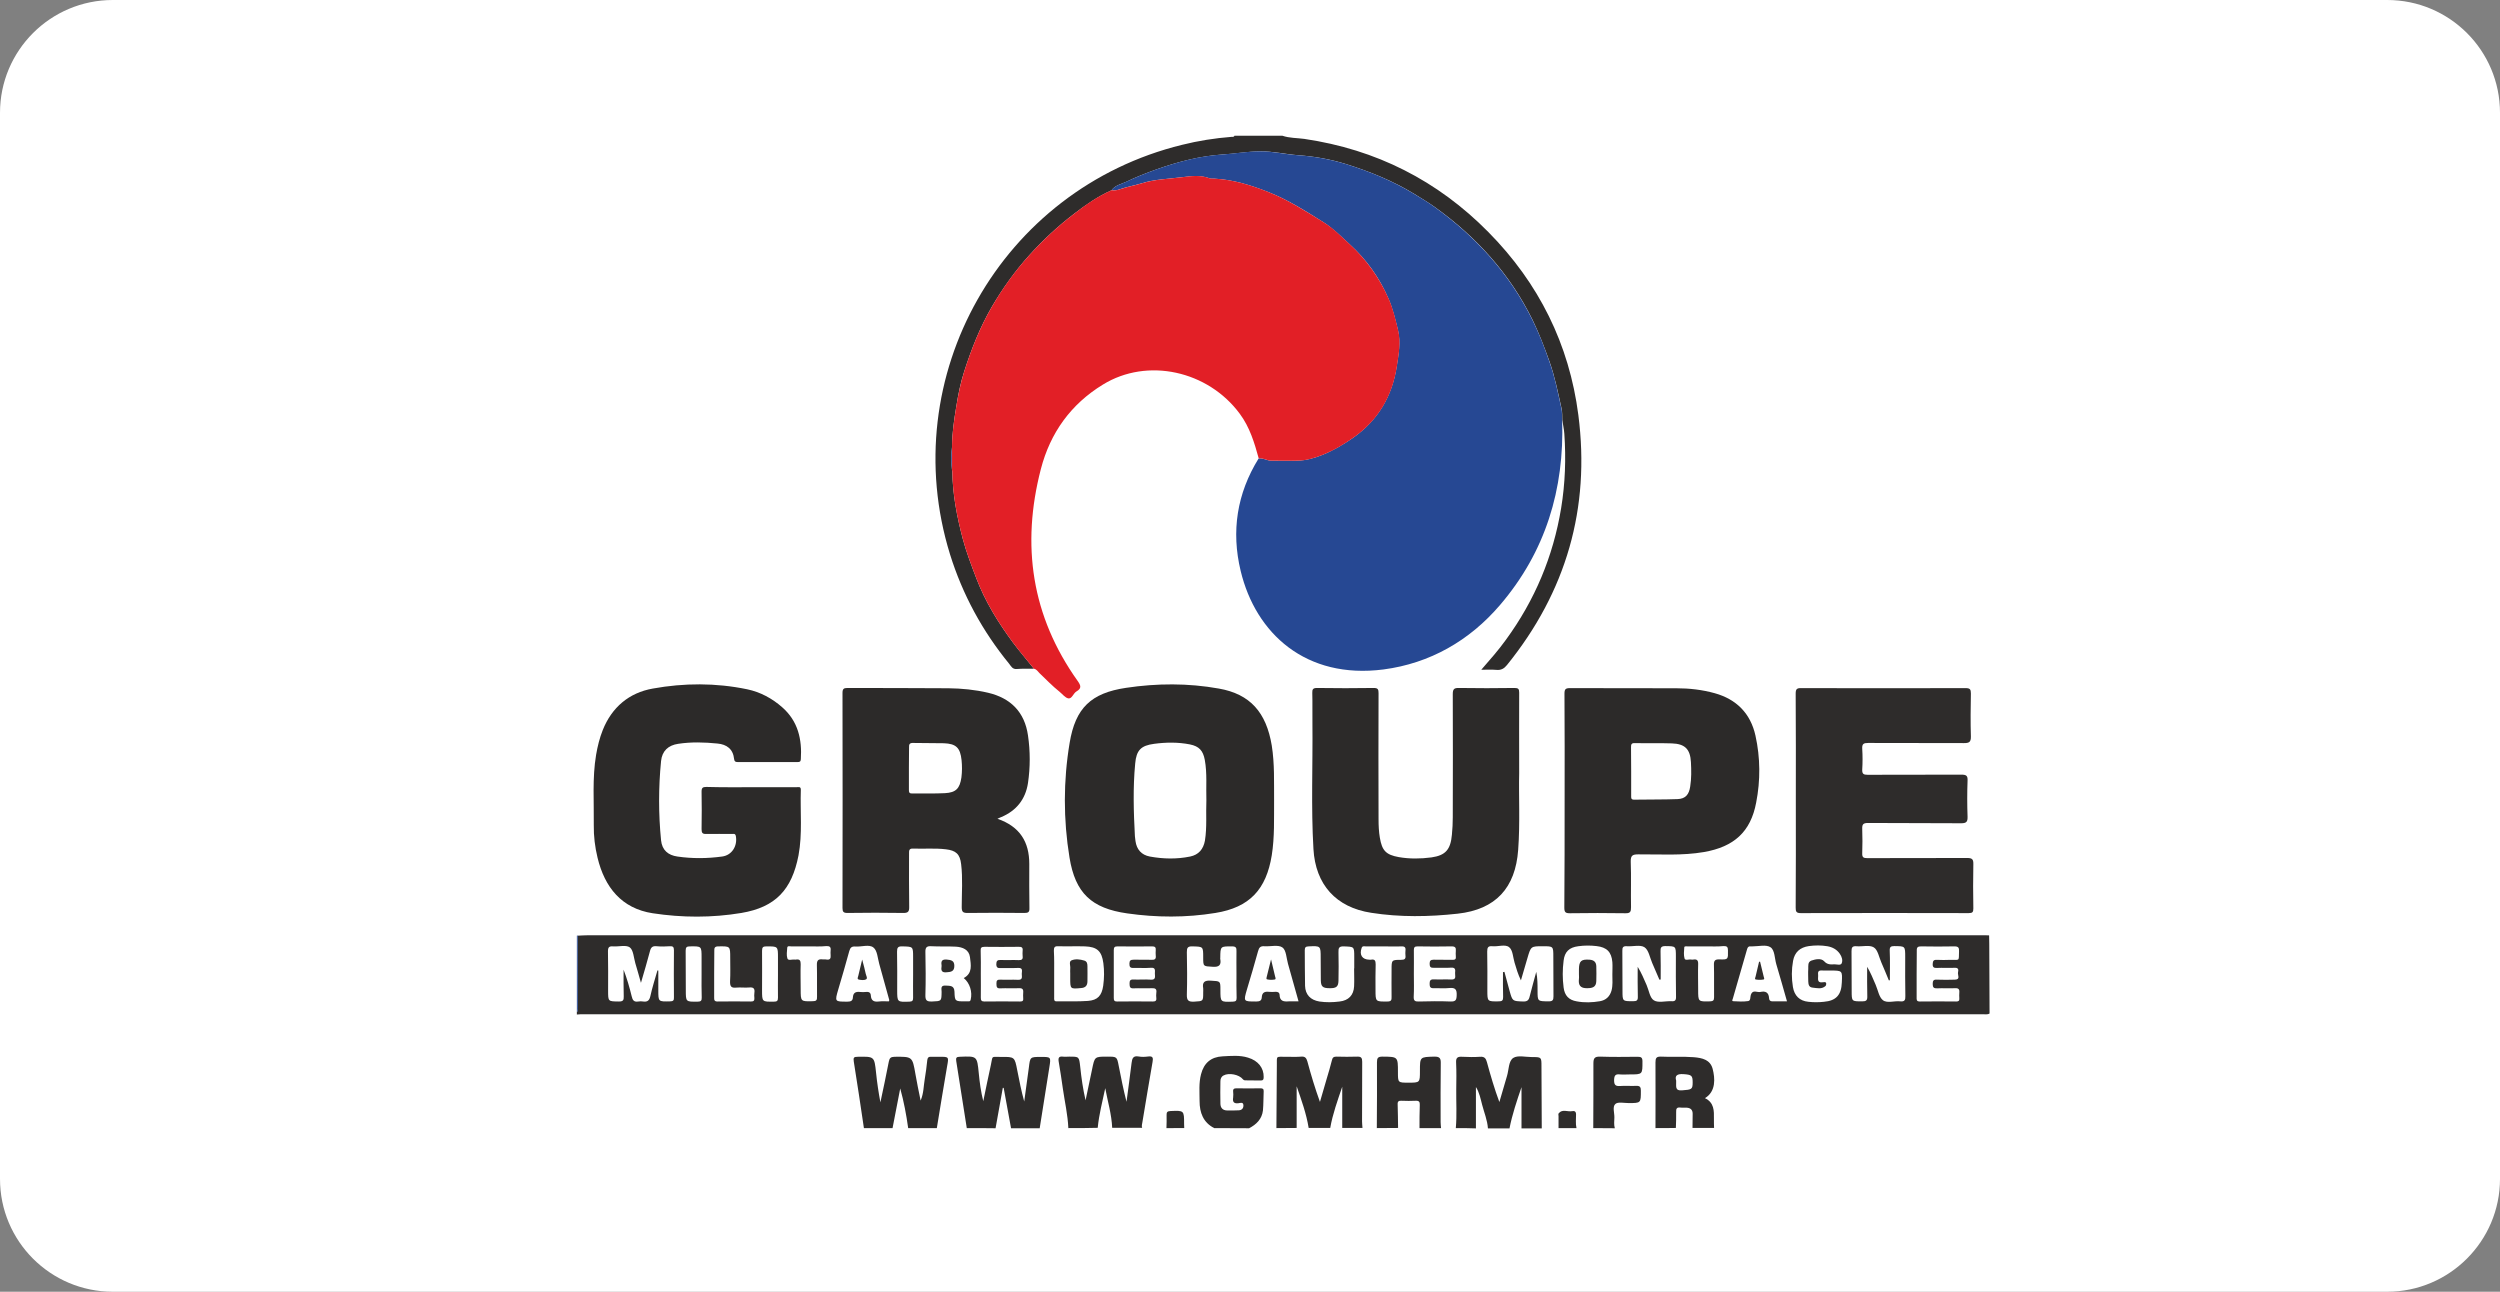
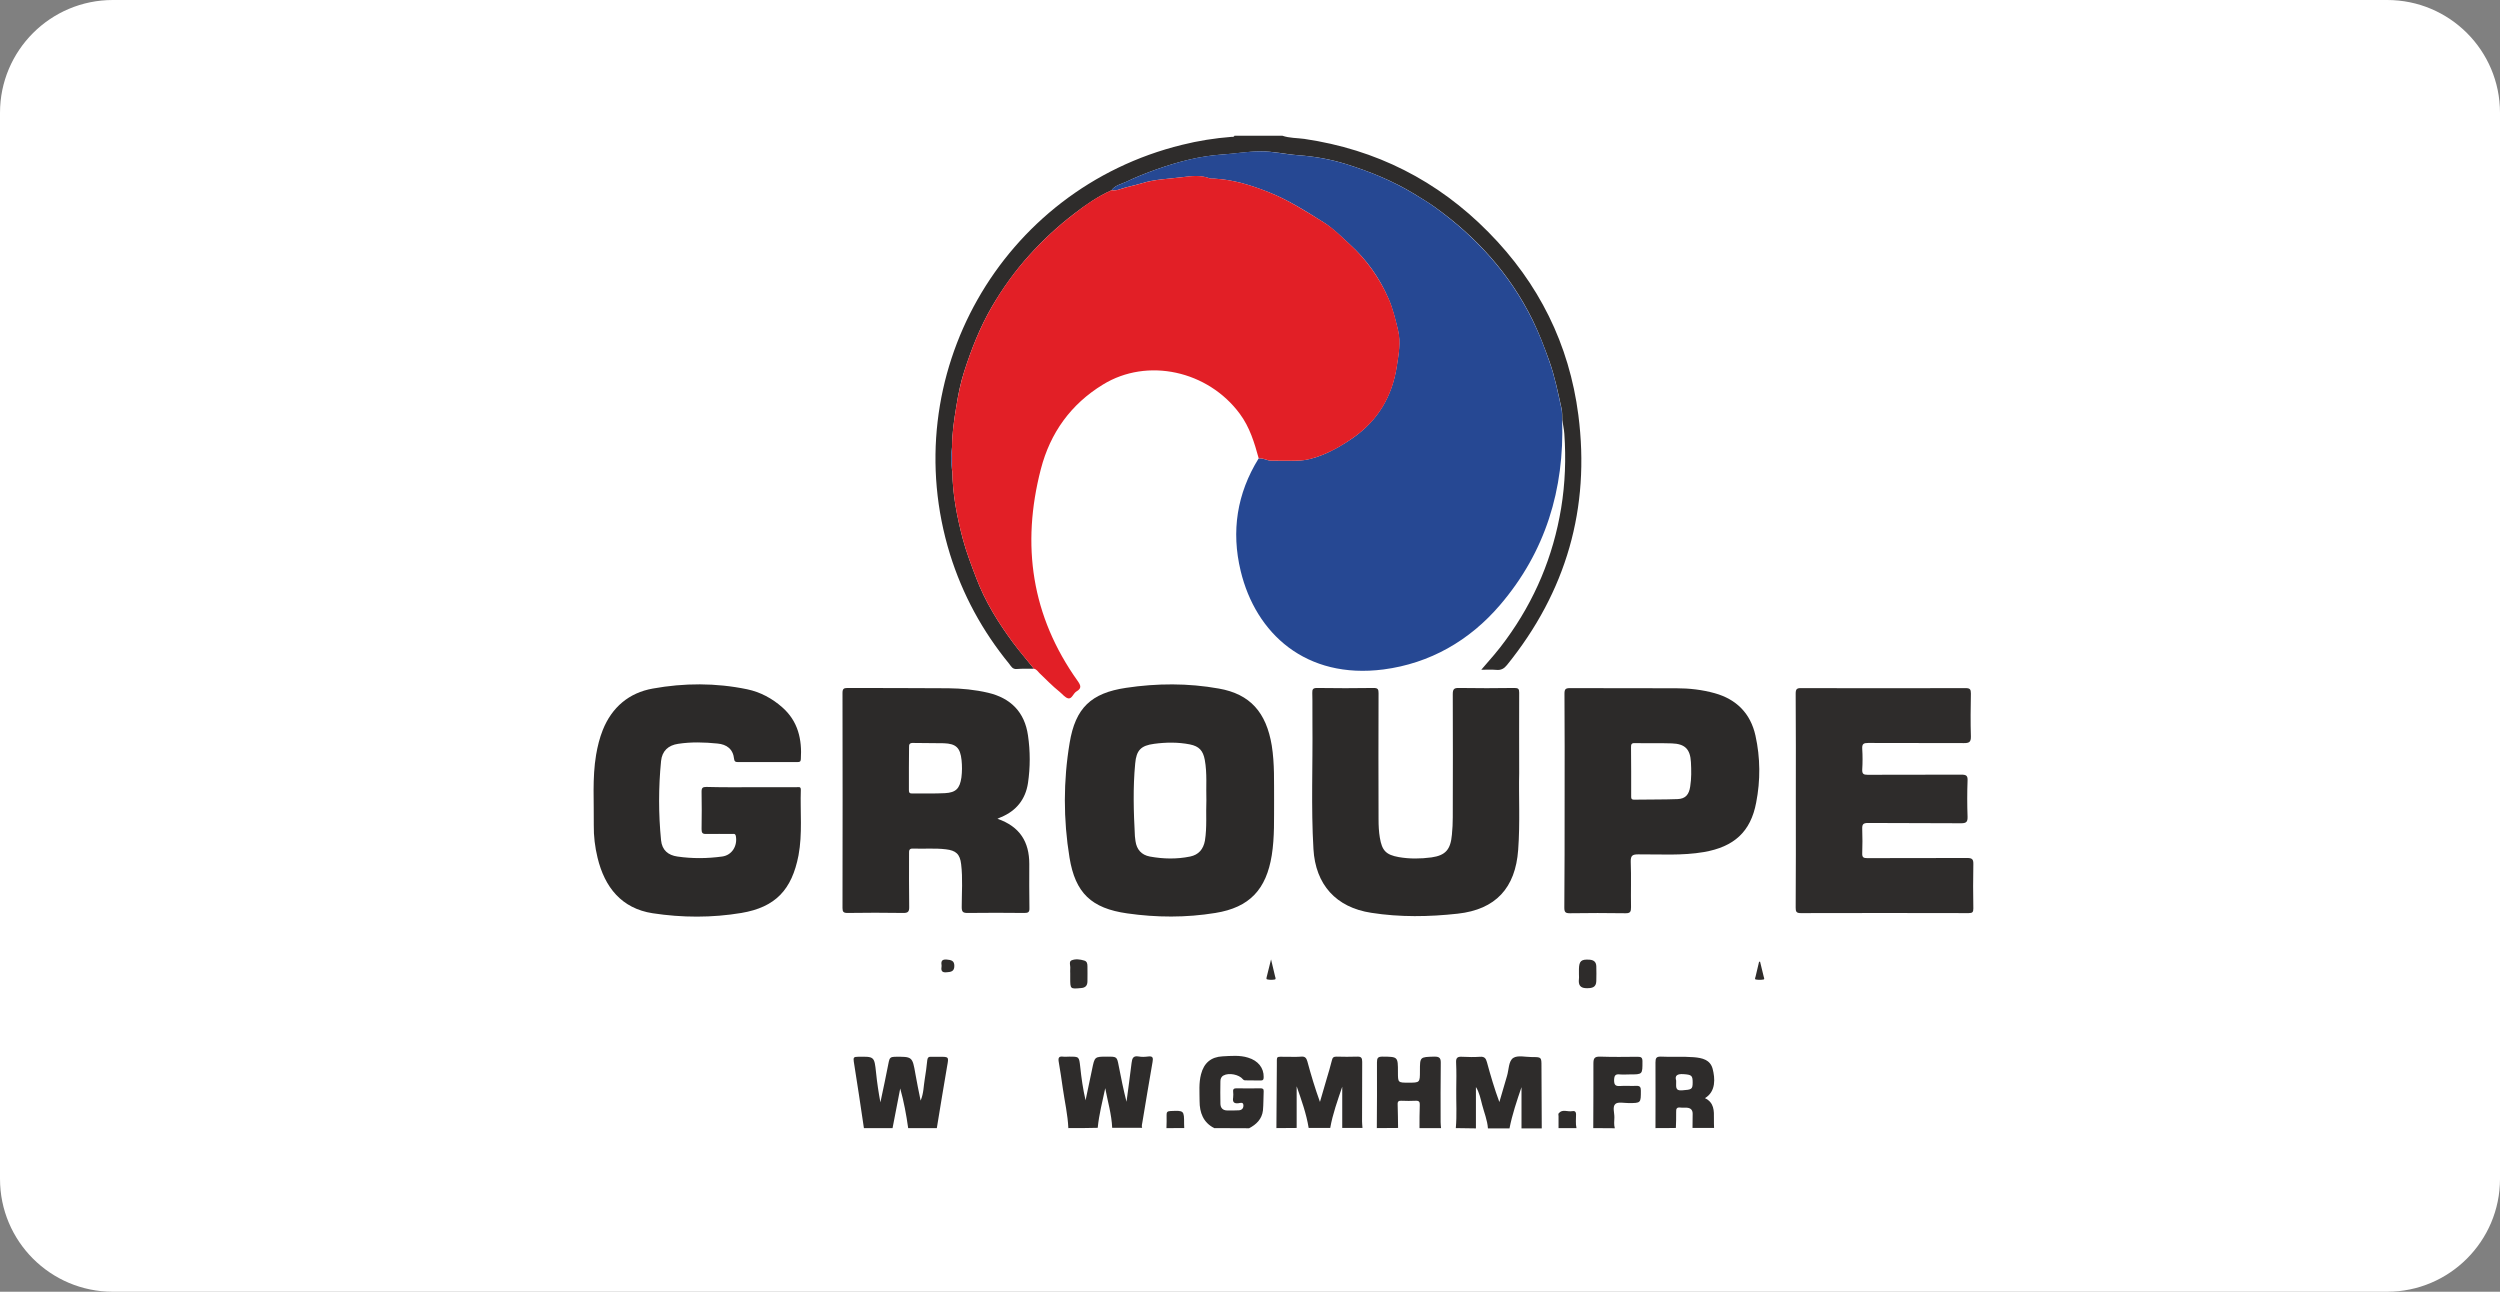
<svg xmlns="http://www.w3.org/2000/svg" version="1.1" id="Calque_1" x="0px" y="0px" viewBox="0 0 172.79 89.28" style="enable-background:new 0 0 172.79 89.28;" xml:space="preserve">
  <rect x="0" y="0" width="172.79" height="89.28" fill="#808080" stroke="none" />
  <style type="text/css">
	.st0{fill:#FFFFFF;}
	.st1{fill:#2E2C2B;}
	.st2{fill:#264893;}
	.st3{fill:#E21F26;}
	.st4{fill:#2C2A29;}
</style>
  <path class="st0" d="M164.99,89.28H7.8c-4.31,0-7.8-3.49-7.8-7.8V7.8C0,3.49,3.49,0,7.8,0h157.19c4.31,0,7.8,3.49,7.8,7.8v73.68  C172.79,85.78,169.29,89.28,164.99,89.28z" />
  <g>
-     <path class="st1" d="M137.51,70.05c-0.15,0.09-0.32,0.05-0.48,0.05c-32.29,0-64.58,0-96.87,0c-0.1,0-0.19,0.01-0.29,0.02   c0-0.06,0-0.11,0-0.17c0.07-0.06,0.07-0.14,0.07-0.23c0-1.68-0.01-3.37-0.01-5.05c0.26-0.01,0.52-0.03,0.78-0.03   c32.15,0,64.29,0,96.44,0c0.11,0,0.22,0.01,0.33,0.01c0,0.19,0.01,0.38,0.01,0.58C137.5,66.84,137.51,68.44,137.51,70.05z    M103.88,67.19c0.03-0.01,0.06-0.01,0.1-0.02c0.12,0.44,0.24,0.89,0.36,1.33c0.2,0.71,0.2,0.69,0.93,0.72   c0.3,0.01,0.4-0.1,0.46-0.37c0.14-0.56,0.3-1.12,0.45-1.68c0.09,0.44,0.09,0.87,0.09,1.29c0,0.76,0,0.74,0.76,0.75   c0.29,0,0.34-0.09,0.34-0.35c-0.01-0.91-0.01-1.82-0.01-2.73c0-0.73,0-0.73-0.73-0.73c-0.82,0-0.82,0-1.06,0.82   c-0.15,0.51-0.3,1.03-0.45,1.54c-0.2-0.42-0.32-0.82-0.44-1.23c-0.11-0.37-0.12-0.86-0.37-1.06c-0.27-0.23-0.77-0.03-1.16-0.07   c-0.3-0.03-0.36,0.09-0.36,0.37c0.02,0.89,0.01,1.79,0.01,2.68c0,0.78,0,0.77,0.79,0.76c0.24,0,0.3-0.07,0.3-0.3   C103.87,68.34,103.88,67.76,103.88,67.19z M44.3,67.93c-0.15-0.52-0.26-0.94-0.39-1.36c-0.11-0.38-0.13-0.9-0.38-1.09   c-0.26-0.19-0.77-0.04-1.16-0.07c-0.27-0.02-0.35,0.06-0.35,0.34c0.02,0.91,0.01,1.82,0.01,2.72c0,0.76,0,0.74,0.75,0.75   c0.28,0,0.34-0.09,0.33-0.35c-0.02-0.62-0.01-1.23-0.01-1.85c0.23,0.6,0.41,1.22,0.56,1.84c0.06,0.27,0.16,0.41,0.46,0.36   c0.11-0.02,0.22-0.02,0.33,0c0.29,0.04,0.43-0.06,0.5-0.37c0.13-0.6,0.32-1.18,0.49-1.78c0.02,0,0.04,0.01,0.06,0.01   c0,0.45,0,0.91,0,1.36c0,0.8,0,0.79,0.81,0.77c0.22,0,0.28-0.07,0.27-0.28c-0.01-1.09-0.01-2.17,0-3.26c0-0.23-0.08-0.28-0.28-0.27   c-0.3,0.02-0.61,0.03-0.91,0c-0.29-0.03-0.4,0.07-0.47,0.35C44.74,66.45,44.53,67.13,44.3,67.93z M114.78,67.7   c-0.03,0-0.06,0.01-0.09,0.01c-0.17-0.39-0.33-0.77-0.5-1.16c-0.16-0.37-0.24-0.89-0.53-1.08c-0.29-0.19-0.8-0.04-1.21-0.07   c-0.26-0.02-0.33,0.07-0.32,0.32c0.01,0.92,0.01,1.84,0.01,2.76c0,0.73,0,0.72,0.74,0.72c0.25,0,0.33-0.06,0.32-0.32   c-0.02-0.69-0.01-1.38-0.01-2.06c0.26,0.42,0.43,0.84,0.62,1.27c0.16,0.37,0.22,0.88,0.5,1.05c0.3,0.19,0.8,0.04,1.21,0.06   c0.25,0.02,0.33-0.06,0.32-0.32c-0.02-0.92-0.01-1.84-0.01-2.76c0-0.74,0-0.72-0.73-0.73c-0.29,0-0.34,0.11-0.33,0.36   C114.79,66.41,114.78,67.05,114.78,67.7z M130.62,67.75c-0.02,0-0.05,0.01-0.07,0.01c-0.17-0.41-0.34-0.83-0.52-1.24   c-0.16-0.36-0.24-0.87-0.52-1.04c-0.3-0.19-0.8-0.04-1.21-0.08c-0.29-0.02-0.33,0.1-0.33,0.35c0.01,0.91,0.01,1.82,0.01,2.73   c0,0.74,0,0.73,0.73,0.73c0.26,0,0.36-0.06,0.35-0.34c-0.02-0.68-0.01-1.37-0.01-2.05c0.24,0.41,0.41,0.83,0.59,1.25   c0.16,0.37,0.23,0.85,0.5,1.06c0.3,0.23,0.8,0.03,1.2,0.08c0.3,0.03,0.36-0.09,0.35-0.37c-0.02-0.89-0.01-1.79-0.01-2.69   c0-0.77,0-0.75-0.75-0.76c-0.25,0-0.33,0.06-0.32,0.32C130.64,66.4,130.62,67.07,130.62,67.75z M72.86,67.33c0,0.54,0,1.07,0,1.61   c0,0.14-0.03,0.28,0.19,0.27c0.71-0.01,1.43,0.02,2.14-0.03c0.68-0.05,0.96-0.37,1.06-1.05c0.07-0.52,0.08-1.04,0.01-1.56   c-0.11-0.83-0.43-1.13-1.27-1.16c-0.62-0.02-1.24,0.01-1.86-0.01c-0.26-0.01-0.29,0.1-0.29,0.32   C72.87,66.26,72.86,66.8,72.86,67.33z M111.44,67.36c0-0.29,0.02-0.58,0-0.86c-0.06-0.71-0.39-1.03-1.09-1.11   c-0.42-0.05-0.85-0.05-1.27,0.01c-0.62,0.08-0.94,0.38-1.01,1c-0.08,0.62-0.08,1.23,0,1.85c0.07,0.56,0.36,0.87,0.91,0.96   c0.53,0.1,1.07,0.08,1.6-0.01c0.41-0.07,0.68-0.32,0.8-0.73C111.48,68.1,111.44,67.73,111.44,67.36z M85.46,67.31   c0-0.52-0.01-1.05,0-1.57c0.01-0.24-0.04-0.33-0.31-0.33c-0.8,0-0.8-0.02-0.81,0.79c0,0.03-0.01,0.06,0,0.08   c0.08,0.43-0.09,0.57-0.52,0.54c-0.66-0.04-0.66-0.01-0.66-0.65c0-0.76,0-0.74-0.75-0.76c-0.33-0.01-0.38,0.11-0.38,0.4   c0.02,0.98,0.03,1.96,0,2.93c-0.01,0.4,0.1,0.51,0.5,0.49c0.63-0.04,0.63-0.01,0.63-0.63c0-0.1,0.01-0.2,0-0.29   c-0.08-0.44,0.11-0.56,0.53-0.53c0.66,0.04,0.66,0.01,0.66,0.64c0,0.85,0,0.84,0.86,0.81c0.2-0.01,0.26-0.06,0.26-0.26   C85.45,68.41,85.46,67.86,85.46,67.31z M66.61,67.6c0.63-0.34,0.49-0.92,0.43-1.45c-0.07-0.52-0.51-0.69-0.97-0.72   c-0.56-0.03-1.13,0-1.69-0.03c-0.31-0.02-0.43,0.06-0.42,0.4c0.02,0.99,0.03,1.98,0,2.97c-0.01,0.37,0.09,0.46,0.45,0.45   c0.67-0.03,0.66-0.01,0.67-0.67c0-0.2-0.1-0.46,0.29-0.43c0.29,0.02,0.58-0.02,0.6,0.42c0.02,0.67,0.04,0.67,0.74,0.67   c0.08,0,0.16,0,0.25,0c0.08,0,0.11-0.04,0.13-0.12C67.22,68.56,67.03,67.94,66.61,67.6z M126.51,67.08c-0.15,0-0.3,0-0.45,0   c-0.19,0-0.45-0.07-0.4,0.28c0.03,0.23-0.14,0.6,0.35,0.53c0.07-0.01,0.18-0.04,0.21,0.07c0.01,0.06-0.01,0.15-0.05,0.19   c-0.27,0.24-0.59,0.14-0.9,0.11c-0.25-0.03-0.28-0.22-0.29-0.43c0-0.29-0.02-0.58,0-0.87c0.01-0.21-0.05-0.47,0.22-0.57   c0.29-0.1,0.67-0.17,0.87,0.04c0.23,0.26,0.47,0.23,0.73,0.22c0.17,0,0.42,0.09,0.49-0.07c0.09-0.21,0.01-0.46-0.13-0.66   c-0.21-0.3-0.51-0.46-0.86-0.52c-0.42-0.07-0.85-0.07-1.28-0.01c-0.61,0.09-0.98,0.42-1.09,1.02c-0.11,0.6-0.11,1.21-0.01,1.81   c0.1,0.6,0.46,0.96,1.07,1.02c0.35,0.04,0.72,0.04,1.07,0c0.85-0.07,1.21-0.48,1.24-1.34C127.34,67.08,127.34,67.08,126.51,67.08z    M132.47,67.32C132.47,67.32,132.47,67.32,132.47,67.32c0,0.54,0,1.07,0,1.61c0,0.16-0.02,0.29,0.22,0.29   c0.84-0.01,1.68-0.01,2.52,0c0.16,0,0.22-0.05,0.21-0.21c-0.01-0.14-0.01-0.28,0-0.41c0.02-0.23-0.06-0.31-0.29-0.3   c-0.41,0.02-0.83-0.01-1.24,0.01c-0.23,0.01-0.31-0.06-0.31-0.3c0-0.22,0.05-0.32,0.3-0.3c0.41,0.02,0.83,0.01,1.24,0   c0.4-0.01,0.17-0.32,0.21-0.5c0.03-0.15,0.06-0.33-0.22-0.32c-0.41,0.02-0.83-0.01-1.24,0.01c-0.21,0.01-0.3-0.05-0.29-0.27   c0.01-0.2,0.05-0.3,0.28-0.29c0.32,0.02,0.63,0.01,0.95,0c0.65-0.01,0.57,0.13,0.59-0.59c0.01-0.23-0.03-0.34-0.31-0.34   c-0.77,0.02-1.54,0.01-2.31,0c-0.23,0-0.31,0.06-0.3,0.3C132.48,66.24,132.47,66.78,132.47,67.32z M89.75,69.21   c-0.25-0.89-0.49-1.75-0.73-2.6c-0.11-0.39-0.12-0.95-0.39-1.13c-0.29-0.2-0.82-0.05-1.24-0.08c-0.28-0.02-0.37,0.09-0.44,0.35   c-0.24,0.89-0.51,1.77-0.77,2.65c-0.24,0.83-0.24,0.82,0.65,0.82c0.24,0,0.37-0.06,0.38-0.3c0.02-0.33,0.21-0.4,0.49-0.37   c0.15,0.02,0.3,0.01,0.45,0c0.17-0.01,0.28,0.05,0.29,0.21c0.01,0.44,0.29,0.48,0.63,0.45C89.29,69.2,89.49,69.21,89.75,69.21z    M93.59,66.93c0,0,0.01,0,0.01,0c0-0.26,0-0.52,0-0.78c0-0.74,0-0.71-0.72-0.74c-0.33-0.01-0.38,0.11-0.37,0.4   c0.02,0.66,0.01,1.32,0,1.98c-0.01,0.41-0.16,0.52-0.62,0.51c-0.46,0-0.59-0.11-0.6-0.53c-0.01-0.52-0.01-1.04-0.01-1.57   c0-0.83,0-0.83-0.84-0.79c-0.19,0.01-0.26,0.06-0.26,0.26c0.01,0.82,0,1.65,0.02,2.47c0.02,0.61,0.38,0.98,0.99,1.08   c0.47,0.07,0.93,0.06,1.4,0c0.61-0.07,0.97-0.43,1-1.05C93.61,67.75,93.59,67.34,93.59,66.93z M61.44,69.21   c0.01-0.05,0.03-0.08,0.02-0.1c-0.23-0.83-0.46-1.66-0.69-2.49c-0.11-0.39-0.13-0.92-0.4-1.13c-0.29-0.24-0.82-0.04-1.24-0.07   c-0.25-0.02-0.36,0.06-0.43,0.31c-0.24,0.89-0.5,1.77-0.76,2.65c-0.25,0.86-0.25,0.85,0.63,0.85c0.24,0,0.37-0.06,0.38-0.3   c0.02-0.33,0.21-0.4,0.49-0.37c0.14,0.02,0.28,0.01,0.41,0c0.19-0.02,0.33,0.03,0.34,0.25c0.02,0.35,0.21,0.45,0.54,0.41   C60.97,69.19,61.21,69.21,61.44,69.21z M123.51,69.21c-0.25-0.88-0.49-1.73-0.74-2.57c-0.12-0.41-0.1-0.97-0.4-1.17   c-0.3-0.2-0.82-0.06-1.25-0.06c-0.04,0-0.08,0.01-0.12,0c-0.15-0.02-0.21,0.06-0.25,0.2c-0.32,1.13-0.65,2.26-0.98,3.4   c-0.02,0.07-0.1,0.18,0.03,0.19c0.34,0.02,0.69,0.04,1.03-0.01c0.18-0.03,0.13-0.28,0.18-0.43c0.13-0.39,0.44-0.15,0.66-0.2   c0.35-0.08,0.58,0.03,0.6,0.43c0.01,0.14,0.07,0.22,0.23,0.22C122.83,69.21,123.15,69.21,123.51,69.21z M97.72,67.32   c0,0.52,0.02,1.05-0.01,1.57c-0.01,0.28,0.09,0.34,0.35,0.33c0.73-0.02,1.46-0.03,2.19,0c0.35,0.01,0.42-0.09,0.43-0.43   c0.02-0.43-0.12-0.54-0.52-0.5c-0.35,0.04-0.72,0-1.07,0.01c-0.22,0.01-0.28-0.08-0.28-0.29c0-0.21,0.03-0.33,0.29-0.32   c0.4,0.02,0.8-0.01,1.2,0.01c0.4,0.02,0.25-0.27,0.27-0.46c0.02-0.19,0.04-0.38-0.27-0.36c-0.4,0.03-0.8,0-1.2,0.01   c-0.21,0.01-0.29-0.05-0.29-0.27c0-0.21,0.06-0.29,0.28-0.29c0.43,0.01,0.85,0,1.28,0.01c0.2,0.01,0.28-0.05,0.25-0.25   c-0.01-0.12-0.01-0.25,0-0.37c0.02-0.22-0.04-0.31-0.29-0.31c-0.78,0.02-1.57,0.01-2.35,0c-0.2,0-0.26,0.06-0.26,0.25   C97.73,66.21,97.72,66.77,97.72,67.32z M76.98,67.32c0,0.55,0,1.1,0,1.65c0,0.17,0.03,0.25,0.22,0.25c0.83-0.01,1.65-0.01,2.48,0   c0.17,0,0.26-0.05,0.24-0.23c-0.01-0.12-0.02-0.25,0-0.37c0.04-0.26-0.06-0.33-0.31-0.32c-0.43,0.02-0.85-0.01-1.28,0.01   c-0.25,0.01-0.25-0.13-0.26-0.31c0-0.19,0.02-0.31,0.26-0.3c0.4,0.02,0.8-0.02,1.2,0.01c0.38,0.03,0.29-0.23,0.29-0.43   c0-0.19,0.07-0.42-0.28-0.39c-0.4,0.03-0.8,0-1.2,0.01c-0.23,0.01-0.28-0.08-0.28-0.29c0-0.22,0.08-0.28,0.29-0.28   c0.41,0.01,0.83-0.01,1.24,0.01c0.24,0.01,0.32-0.07,0.29-0.3c-0.01-0.12-0.01-0.25,0-0.37c0.02-0.2-0.06-0.26-0.25-0.26   c-0.8,0.01-1.6,0.01-2.39,0c-0.2,0-0.26,0.06-0.26,0.26C76.98,66.22,76.98,66.77,76.98,67.32z M67.79,67.3c0,0.55,0.01,1.1,0,1.65   c0,0.19,0.04,0.27,0.25,0.27c0.81-0.01,1.62-0.01,2.43,0c0.15,0,0.27,0,0.25-0.21c-0.01-0.14-0.01-0.28,0-0.41   c0.02-0.23-0.06-0.31-0.3-0.3c-0.43,0.02-0.85-0.01-1.28,0.01c-0.28,0.02-0.26-0.14-0.27-0.33c-0.01-0.22,0.07-0.28,0.28-0.27   c0.4,0.02,0.8-0.01,1.2,0.01c0.36,0.02,0.27-0.22,0.27-0.41c0-0.18,0.11-0.43-0.26-0.41c-0.4,0.02-0.8,0-1.2,0.01   c-0.2,0.01-0.29-0.03-0.3-0.26c0-0.24,0.08-0.31,0.31-0.3c0.41,0.02,0.83-0.01,1.24,0.01c0.22,0.01,0.3-0.07,0.27-0.28   c-0.01-0.12-0.01-0.25,0-0.37c0.03-0.22-0.07-0.28-0.28-0.27c-0.78,0.01-1.57,0.01-2.35,0c-0.23,0-0.28,0.07-0.27,0.28   C67.8,66.23,67.79,66.76,67.79,67.3z M55.92,65.41c-0.41,0-0.82,0-1.24,0c-0.1,0-0.26-0.06-0.27,0.1   c-0.02,0.24-0.06,0.51,0.01,0.73c0.06,0.18,0.32,0.06,0.48,0.08c0.04,0.01,0.08,0.01,0.12,0c0.26-0.04,0.32,0.08,0.32,0.32   c-0.02,0.58,0,1.15,0,1.73c0,0.86,0,0.85,0.84,0.83c0.24,0,0.3-0.08,0.29-0.31c-0.01-0.73,0.01-1.46-0.01-2.18   c-0.01-0.34,0.1-0.44,0.41-0.4c0.08,0.01,0.17-0.01,0.25,0.01c0.25,0.04,0.31-0.08,0.29-0.3c-0.01-0.11-0.01-0.22,0-0.33   c0.03-0.24-0.07-0.31-0.3-0.3C56.72,65.43,56.32,65.41,55.92,65.41z M95.62,65.41c-0.41,0-0.82,0-1.24,0   c-0.1,0-0.21-0.05-0.27,0.11c-0.17,0.48,0.04,0.8,0.53,0.81c0.04,0,0.08,0.01,0.12,0c0.26-0.05,0.32,0.07,0.32,0.32   c-0.02,0.59-0.01,1.18-0.01,1.77c0,0.82,0,0.81,0.83,0.8c0.25,0,0.29-0.1,0.28-0.31c-0.01-0.63,0-1.26,0-1.9   c0-0.66,0-0.67,0.67-0.67c0.23,0,0.32-0.07,0.29-0.3c-0.01-0.11-0.01-0.22,0-0.33c0.03-0.23-0.05-0.31-0.29-0.3   C96.45,65.43,96.03,65.41,95.62,65.41z M117.9,65.41c-0.4,0-0.8,0-1.2,0c-0.01,0-0.03,0-0.04,0c-0.09,0.01-0.24-0.04-0.25,0.07   c-0.02,0.26-0.05,0.53,0.02,0.77c0.05,0.16,0.3,0.04,0.45,0.07c0.05,0.01,0.11,0.01,0.16,0c0.25-0.04,0.34,0.06,0.33,0.32   c-0.02,0.59,0,1.18,0,1.77c0,0.83,0,0.82,0.82,0.8c0.21-0.01,0.28-0.06,0.28-0.28c-0.01-0.74,0.01-1.48-0.01-2.23   c-0.01-0.3,0.07-0.4,0.38-0.39c0.61,0.02,0.6,0,0.59-0.62c0-0.24-0.07-0.31-0.31-0.3C118.73,65.43,118.31,65.41,117.9,65.41z    M49.36,67.29c0,0.55,0,1.1,0,1.65c0,0.16,0,0.28,0.23,0.28c0.77-0.01,1.54-0.01,2.31,0c0.18,0,0.25-0.05,0.24-0.23   c-0.01-0.12-0.02-0.25,0-0.37c0.04-0.28-0.05-0.4-0.35-0.37c-0.3,0.03-0.61-0.02-0.91,0.01c-0.36,0.04-0.43-0.11-0.42-0.44   c0.03-0.53,0.01-1.07,0.01-1.61c0-0.83,0-0.81-0.82-0.8c-0.25,0-0.29,0.1-0.28,0.32C49.37,66.24,49.36,66.77,49.36,67.29z    M63.11,67.35c0-0.4,0-0.8,0-1.19c0-0.75,0-0.73-0.75-0.75c-0.3-0.01-0.36,0.09-0.36,0.37c0.02,0.88,0.01,1.76,0.01,2.64   c0,0.85,0,0.84,0.85,0.81c0.2-0.01,0.25-0.07,0.25-0.26C63.1,68.42,63.11,67.89,63.11,67.35z M53.77,67.34c0-0.38,0-0.77,0-1.15   c0-0.79,0-0.78-0.8-0.78c-0.23,0-0.3,0.06-0.3,0.3c0.01,0.91,0,1.81,0,2.72c0,0.82,0,0.81,0.82,0.8c0.21,0,0.28-0.05,0.28-0.27   C53.76,68.41,53.77,67.87,53.77,67.34z M48.49,67.34c0-0.38,0-0.77,0-1.15c0-0.8,0-0.79-0.8-0.78c-0.23,0-0.3,0.06-0.3,0.3   c0.01,0.91,0.01,1.81,0.01,2.72c0,0.82,0,0.81,0.82,0.8c0.21,0,0.29-0.06,0.28-0.28C48.48,68.41,48.49,67.87,48.49,67.34z" />
    <path class="st1" d="M88.63,9.38c0.49,0.17,1.01,0.15,1.52,0.22c4.96,0.73,9.21,2.88,12.72,6.44c3.48,3.52,5.59,7.75,6.22,12.65   c0.83,6.44-0.84,12.21-4.93,17.27c-0.2,0.25-0.41,0.37-0.73,0.34c-0.32-0.03-0.65-0.01-1.05-0.01c0.62-0.71,1.2-1.37,1.71-2.08   c1.99-2.73,3.26-5.75,3.81-9.09c0.28-1.71,0.34-3.42,0.22-5.14c-0.02-0.32-0.1-0.64-0.14-0.96c-0.01-0.26,0.01-0.53-0.05-0.78   c-0.24-1.09-0.46-2.18-0.83-3.24c-0.35-0.98-0.72-1.95-1.17-2.88c-1.57-3.19-3.88-5.74-6.75-7.8c-0.46-0.33-0.94-0.61-1.42-0.91   c-1.49-0.91-3.1-1.56-4.76-2.08c-1.07-0.33-2.16-0.52-3.26-0.6c-0.89-0.07-1.76-0.28-2.65-0.27c-0.88,0.01-1.75,0.17-2.62,0.22   c-1.56,0.11-3.04,0.5-4.49,1.01c-0.73,0.26-1.45,0.54-2.15,0.88c-0.34,0.16-0.76,0.23-1,0.58c-0.95,0.42-1.79,1.01-2.61,1.64   c-1.11,0.85-2.13,1.8-3.07,2.84c-1,1.11-1.85,2.3-2.6,3.58c-0.82,1.41-1.41,2.92-1.91,4.47c-0.26,0.8-0.42,1.62-0.55,2.44   c-0.15,0.91-0.29,1.84-0.29,2.77c-0.07,0.54-0.07,1.07,0,1.61c0.01,0.03,0.02,0.05,0.02,0.08c0.02,1.6,0.32,3.14,0.73,4.69   c0.25,0.93,0.59,1.81,0.93,2.7c0.61,1.61,1.51,3.06,2.53,4.44c0.46,0.62,0.97,1.2,1.45,1.81c-0.4,0-0.8-0.01-1.2,0.02   c-0.28,0.02-0.38-0.19-0.51-0.36c-1.85-2.26-3.22-4.78-4.09-7.57c-3.8-12.29,3.53-25.23,16.04-28.3c1.12-0.28,2.26-0.46,3.41-0.55   c0.08-0.01,0.17,0.03,0.21-0.08C86.43,9.38,87.53,9.38,88.63,9.38z" />
-     <path class="st1" d="M66.82,77.97c-0.24-1.55-0.49-3.09-0.73-4.64c-0.03-0.21,0.01-0.29,0.24-0.29c1.21-0.05,1.2-0.06,1.32,1.15   c0.06,0.64,0.15,1.28,0.31,1.92c0.17-0.83,0.34-1.66,0.52-2.48c0.16-0.71-0.02-0.57,0.71-0.58c0.94-0.01,0.94,0,1.12,0.93   c0.14,0.71,0.28,1.43,0.48,2.15c0.11-0.78,0.22-1.56,0.32-2.34c0.09-0.74,0.08-0.74,0.84-0.74c0.69,0,0.69,0,0.58,0.7   c-0.23,1.41-0.45,2.82-0.67,4.23c-0.66,0-1.32,0-1.98,0c-0.17-0.93-0.34-1.86-0.51-2.79c-0.02,0-0.04,0-0.06,0   c-0.17,0.93-0.33,1.86-0.5,2.79C68.14,77.97,67.48,77.97,66.82,77.97z" />
    <path class="st1" d="M59.71,77.97c-0.23-1.53-0.45-3.07-0.7-4.6c-0.04-0.27,0-0.33,0.27-0.33c1.15-0.02,1.15-0.03,1.27,1.1   c0.07,0.68,0.17,1.36,0.3,2.05c0.2-0.94,0.4-1.87,0.58-2.81c0.05-0.26,0.14-0.33,0.39-0.34c1.24-0.01,1.24-0.02,1.45,1.19   c0.1,0.58,0.22,1.16,0.36,1.84c0.22-0.53,0.2-1,0.28-1.45c0.08-0.45,0.13-0.9,0.18-1.35c0.02-0.17,0.09-0.24,0.26-0.23   c0.19,0.01,0.39,0,0.58,0c0.66,0,0.65,0,0.53,0.66c-0.24,1.42-0.48,2.84-0.71,4.27c-0.66,0-1.32,0-1.98,0   c-0.13-0.93-0.3-1.84-0.55-2.74c-0.18,0.91-0.35,1.83-0.53,2.74C61.03,77.97,60.37,77.97,59.71,77.97z" />
    <path class="st1" d="M73.84,77.97c-0.04-0.92-0.25-1.82-0.38-2.73c-0.09-0.63-0.18-1.25-0.29-1.88c-0.04-0.26,0.03-0.36,0.29-0.33   c0.15,0.02,0.3,0,0.45,0c0.68,0,0.67,0,0.75,0.7c0.08,0.77,0.19,1.54,0.37,2.32c0.15-0.71,0.3-1.43,0.45-2.14   c0.18-0.88,0.17-0.88,1.05-0.88c0.66,0,0.67,0,0.79,0.63c0.16,0.83,0.33,1.67,0.54,2.49c0.12-0.89,0.24-1.78,0.35-2.68   c0.04-0.31,0.1-0.52,0.49-0.45c0.21,0.04,0.44,0.03,0.66,0c0.33-0.04,0.35,0.1,0.3,0.38c-0.24,1.38-0.47,2.76-0.7,4.15   c-0.02,0.13-0.07,0.27-0.02,0.4c-0.69,0-1.38,0-2.07,0c-0.04-0.93-0.31-1.82-0.48-2.74c-0.19,0.91-0.43,1.81-0.52,2.74   C75.22,77.97,74.53,77.97,73.84,77.97z" />
    <path class="st1" d="M88.22,77.97c0.01-1.44,0.02-2.88,0.03-4.33c0.01-0.7-0.09-0.59,0.62-0.6c0.36,0,0.72,0.02,1.07-0.01   c0.26-0.02,0.35,0.09,0.42,0.33c0.25,0.93,0.53,1.86,0.87,2.8c0.15-0.53,0.31-1.06,0.46-1.58c0.13-0.43,0.26-0.87,0.37-1.31   c0.04-0.18,0.12-0.24,0.31-0.24c0.48,0.01,0.96,0.02,1.44,0c0.28-0.01,0.34,0.1,0.34,0.36c-0.01,1.37-0.01,2.75-0.01,4.12   c0,0.15,0.02,0.3,0.03,0.45c-0.47,0-0.94,0-1.4,0c0-0.95,0-1.9,0-2.85c-0.32,0.95-0.66,1.88-0.83,2.85c-0.5,0-0.99,0-1.49,0   c-0.16-0.99-0.5-1.93-0.83-2.88c0,0.96,0,1.92,0,2.88C89.16,77.97,88.69,77.97,88.22,77.97z" />
-     <path class="st1" d="M100.62,77.97c0.08-0.89,0.02-1.78,0.03-2.67c0.01-0.62,0.02-1.24-0.01-1.86c-0.02-0.34,0.11-0.42,0.42-0.4   c0.41,0.02,0.83,0.03,1.24,0c0.3-0.02,0.4,0.11,0.47,0.37c0.25,0.92,0.52,1.84,0.86,2.76c0.18-0.61,0.35-1.21,0.53-1.81   c0.13-0.43,0.1-1.02,0.43-1.24c0.31-0.2,0.85-0.06,1.29-0.06c0.66,0,0.66,0,0.66,0.64c0.01,1.43,0.01,2.86,0.02,4.29   c-0.47,0-0.94,0-1.4,0c0-0.95,0-1.9,0-2.85c-0.32,0.94-0.64,1.88-0.83,2.85c-0.5,0-0.99,0-1.49,0c-0.04-0.57-0.26-1.09-0.4-1.63   c-0.11-0.42-0.19-0.85-0.43-1.23c0,0.95,0,1.91,0,2.86C101.55,77.97,101.09,77.97,100.62,77.97z" />
+     <path class="st1" d="M100.62,77.97c0.08-0.89,0.02-1.78,0.03-2.67c0.01-0.62,0.02-1.24-0.01-1.86c-0.02-0.34,0.11-0.42,0.42-0.4   c0.41,0.02,0.83,0.03,1.24,0c0.3-0.02,0.4,0.11,0.47,0.37c0.25,0.92,0.52,1.84,0.86,2.76c0.18-0.61,0.35-1.21,0.53-1.81   c0.13-0.43,0.1-1.02,0.43-1.24c0.31-0.2,0.85-0.06,1.29-0.06c0.66,0,0.66,0,0.66,0.64c0.01,1.43,0.01,2.86,0.02,4.29   c-0.47,0-0.94,0-1.4,0c0-0.95,0-1.9,0-2.85c-0.32,0.94-0.64,1.88-0.83,2.85c-0.5,0-0.99,0-1.49,0c-0.04-0.57-0.26-1.09-0.4-1.63   c-0.11-0.42-0.19-0.85-0.43-1.23c0,0.95,0,1.91,0,2.86z" />
    <path class="st1" d="M95.16,77.97c0.01-1.51,0.02-3.02,0.01-4.54c0-0.3,0.06-0.4,0.38-0.4c1.07,0.01,1.07,0,1.07,1.07   c0,0.73,0,0.73,0.72,0.73c0.8,0,0.8,0,0.8-0.81c0-0.98,0-0.96,0.98-0.99c0.41-0.01,0.47,0.13,0.46,0.49   c-0.02,1.35-0.01,2.7-0.01,4.04c0,0.14,0.02,0.27,0.03,0.41c-0.5,0-0.99,0-1.49,0c0-0.53,0-1.07,0.02-1.6   c0.01-0.21-0.05-0.3-0.28-0.29c-0.33,0.02-0.66,0.01-0.98,0c-0.18-0.01-0.28,0.03-0.27,0.24c0.02,0.55,0.02,1.09,0.03,1.64   C96.16,77.97,95.66,77.97,95.16,77.97z" />
    <path class="st1" d="M114.42,77.97c0-1.51,0.01-3.03,0-4.54c0-0.3,0.06-0.41,0.38-0.4c0.75,0.04,1.51-0.02,2.27,0.04   c0.58,0.05,1.13,0.17,1.3,0.8c0.17,0.65,0.24,1.57-0.53,2.03c0.64,0.31,0.63,0.87,0.62,1.44c-0.01,0.21,0.01,0.41,0.01,0.62   c-0.5,0-0.99,0-1.49,0c0-0.33,0-0.65,0.01-0.98c0-0.27-0.14-0.4-0.4-0.42c-0.15-0.01-0.3,0.01-0.45-0.01   c-0.25-0.03-0.3,0.08-0.29,0.31c0.01,0.37-0.01,0.73-0.02,1.1C115.36,77.97,114.89,77.97,114.42,77.97z M115.85,74.69   c0.02,0.37-0.12,0.71,0.41,0.67c0.66-0.05,0.73-0.06,0.73-0.55c0-0.48-0.08-0.53-0.63-0.57C115.92,74.21,115.74,74.34,115.85,74.69   z" />
    <path class="st1" d="M83.92,77.97c-0.76-0.39-1.01-1.07-1.01-1.87c0-0.62-0.06-1.24,0.1-1.85c0.2-0.78,0.69-1.2,1.49-1.24   c0.59-0.03,1.19-0.09,1.76,0.09c0.7,0.21,1.09,0.71,1.08,1.34c0,0.17-0.04,0.25-0.23,0.24c-0.33-0.01-0.66,0-0.99-0.01   c-0.07,0-0.14,0.01-0.21-0.07c-0.27-0.34-0.98-0.47-1.34-0.27c-0.17,0.09-0.22,0.24-0.22,0.41c-0.01,0.51-0.01,1.02,0,1.53   c0,0.29,0.15,0.47,0.45,0.48c0.27,0.01,0.55,0,0.82-0.01c0.22-0.01,0.33-0.15,0.32-0.35c-0.01-0.25-0.23-0.15-0.34-0.14   c-0.32,0.04-0.42-0.09-0.37-0.39c0.02-0.14,0.01-0.28,0-0.41c-0.02-0.19,0.07-0.23,0.24-0.23c0.55,0.01,1.1,0.01,1.65,0   c0.15,0,0.23,0.04,0.22,0.21c-0.02,0.44-0.01,0.88-0.05,1.32c-0.07,0.59-0.45,0.97-0.96,1.23C85.52,77.97,84.72,77.97,83.92,77.97z   " />
    <path class="st1" d="M110.12,77.97c0-1.48,0.02-2.97,0.01-4.45c0-0.36,0.06-0.5,0.46-0.49c0.86,0.03,1.73,0.02,2.6,0.01   c0.25,0,0.33,0.06,0.33,0.32c0,0.9,0.02,0.9-0.89,0.9c-0.22,0-0.44,0.02-0.66,0c-0.33-0.04-0.4,0.08-0.41,0.4   c0,0.34,0.11,0.42,0.42,0.4c0.37-0.03,0.74,0.01,1.11-0.01c0.26-0.01,0.32,0.09,0.32,0.33c0,0.86,0.01,0.86-0.85,0.86   c-0.31,0-0.73-0.1-0.91,0.06c-0.22,0.19-0.06,0.62-0.07,0.94c-0.01,0.24-0.04,0.49,0.03,0.74   C111.11,77.97,110.62,77.97,110.12,77.97z" />
    <path class="st1" d="M107.72,77.97c0-0.27,0-0.55,0-0.82c0-0.07-0.03-0.16,0.01-0.2c0.26-0.32,0.61-0.09,0.92-0.15   c0.17-0.03,0.28,0.01,0.28,0.23c0,0.31-0.04,0.63,0.03,0.94C108.55,77.97,108.14,77.97,107.72,77.97z" />
    <path class="st1" d="M80.62,77.97c0.01-0.3,0.02-0.6,0.01-0.9c-0.01-0.22,0.07-0.27,0.28-0.28c0.93-0.04,0.93-0.04,0.93,0.89   c0,0.1,0.01,0.19,0.01,0.29C81.45,77.97,81.03,77.97,80.62,77.97z" />
-     <path class="st2" d="M39.93,64.68c0,1.68,0.01,3.37,0.01,5.05c0,0.08,0,0.17-0.07,0.23c0-1.76,0-3.53,0-5.29   C39.9,64.65,39.92,64.65,39.93,64.68z" />
    <path class="st2" d="M76.82,13.15c0.25-0.34,0.66-0.42,1-0.58c0.7-0.33,1.42-0.62,2.15-0.88c1.46-0.51,2.93-0.91,4.49-1.01   c0.87-0.06,1.74-0.22,2.62-0.22c0.89-0.01,1.76,0.21,2.65,0.27c1.1,0.08,2.19,0.27,3.26,0.6c1.67,0.52,3.27,1.17,4.76,2.08   c0.48,0.29,0.97,0.58,1.42,0.91c2.87,2.07,5.18,4.62,6.75,7.8c0.46,0.93,0.83,1.9,1.17,2.88c0.38,1.06,0.59,2.15,0.83,3.24   c0.06,0.25,0.03,0.52,0.05,0.78c0.16,4.8-1.15,9.12-4.29,12.79c-2.11,2.47-4.85,4.04-8.06,4.46c-5.36,0.69-8.83-2.48-9.87-6.81   c-0.66-2.74-0.26-5.35,1.24-7.77c0.31-0.06,0.57,0.15,0.88,0.15c0.61-0.01,1.21,0.02,1.82,0c0.58-0.02,1.16-0.18,1.68-0.39   c0.76-0.3,1.47-0.72,2.16-1.2c1.73-1.22,2.7-2.9,3.01-4.94c0.12-0.81,0.29-1.64,0.08-2.51c-0.18-0.73-0.35-1.46-0.65-2.15   c-0.62-1.44-1.51-2.7-2.68-3.76c-0.58-0.53-1.13-1.09-1.79-1.51c-1.24-0.78-2.47-1.57-3.85-2.11c-1.19-0.47-2.4-0.85-3.69-0.92   c-0.12-0.01-0.26,0.02-0.37-0.03c-0.6-0.22-1.23-0.15-1.83-0.08c-0.96,0.13-1.95,0.14-2.89,0.44c-0.49,0.15-0.99,0.23-1.47,0.4   C77.2,13.15,77.02,13.18,76.82,13.15z" />
    <path class="st3" d="M76.82,13.15c0.2,0.03,0.39,0,0.59-0.07c0.48-0.17,0.99-0.25,1.47-0.4c0.94-0.3,1.92-0.31,2.89-0.44   c0.6-0.08,1.22-0.15,1.83,0.08c0.11,0.04,0.25,0.02,0.37,0.03c1.29,0.07,2.5,0.45,3.69,0.92c1.38,0.55,2.61,1.34,3.85,2.11   c0.66,0.41,1.21,0.98,1.79,1.51c1.16,1.07,2.05,2.33,2.68,3.76c0.3,0.68,0.47,1.41,0.65,2.15c0.21,0.87,0.04,1.7-0.08,2.51   c-0.31,2.04-1.27,3.72-3.01,4.94c-0.68,0.48-1.39,0.9-2.16,1.2c-0.52,0.21-1.1,0.38-1.68,0.39c-0.61,0.02-1.21-0.01-1.82,0   c-0.31,0.01-0.57-0.21-0.88-0.15c-0.3-1.09-0.62-2.16-1.31-3.09c-2.2-2.98-6.39-3.91-9.46-2.02c-2.21,1.35-3.64,3.33-4.29,5.84   c-1.36,5.25-0.65,10.16,2.54,14.64c0.22,0.31,0.3,0.51-0.08,0.73c-0.22,0.13-0.31,0.52-0.56,0.48c-0.22-0.04-0.41-0.3-0.61-0.46   c-0.5-0.4-0.93-0.85-1.39-1.29c-0.11-0.11-0.2-0.27-0.38-0.3c-0.49-0.6-0.99-1.19-1.45-1.81c-1.02-1.38-1.92-2.83-2.53-4.44   c-0.34-0.89-0.68-1.77-0.93-2.7c-0.41-1.54-0.71-3.09-0.73-4.69c0-0.03-0.01-0.05-0.02-0.08c0-0.54,0-1.07,0-1.61   c0-0.93,0.14-1.85,0.29-2.77c0.13-0.82,0.3-1.64,0.55-2.44c0.5-1.55,1.09-3.06,1.91-4.47c0.74-1.28,1.6-2.48,2.6-3.58   c0.94-1.04,1.96-1.99,3.07-2.84C75.02,14.16,75.87,13.57,76.82,13.15z" />
    <path class="st4" d="M88.06,55.32c-0.01,1.26,0.04,2.53-0.16,3.79c-0.38,2.36-1.53,3.61-3.9,3.99c-2.02,0.33-4.07,0.32-6.09,0.03   c-2.47-0.35-3.59-1.4-3.99-3.86c-0.43-2.63-0.43-5.3,0.01-7.93c0.4-2.41,1.48-3.44,3.9-3.8c2.13-0.32,4.29-0.33,6.41,0.05   c2.17,0.38,3.28,1.65,3.66,3.94C88.1,52.79,88.05,54.06,88.06,55.32z M83.38,55.32c-0.03-0.93,0.06-1.87-0.11-2.8   c-0.12-0.64-0.39-0.94-1.03-1.07c-0.82-0.16-1.65-0.15-2.47-0.04c-0.91,0.12-1.23,0.44-1.31,1.36c-0.16,1.67-0.11,3.35-0.02,5.03   c0.01,0.11,0.03,0.22,0.04,0.33c0.08,0.58,0.41,0.96,0.99,1.07c0.93,0.17,1.86,0.19,2.79,0c0.58-0.12,0.91-0.5,1.02-1.1   C83.43,57.16,83.34,56.24,83.38,55.32z" />
    <path class="st4" d="M68.94,56.59c1.56,0.54,2.2,1.61,2.2,3.12c0,1.02-0.01,2.04,0.01,3.06c0.01,0.28-0.09,0.33-0.35,0.33   c-1.31-0.01-2.62-0.02-3.92,0c-0.31,0-0.41-0.06-0.41-0.4c0-0.99,0.08-1.98-0.04-2.97c-0.08-0.7-0.36-0.95-1.06-1.03   c-0.75-0.09-1.51-0.02-2.27-0.05c-0.28-0.01-0.27,0.15-0.27,0.34c0,1.23-0.01,2.45,0.01,3.68c0.01,0.34-0.08,0.44-0.43,0.43   c-1.28-0.02-2.56-0.02-3.84,0c-0.27,0-0.34-0.08-0.34-0.34c0.01-4.96,0.01-9.92,0-14.87c0-0.27,0.08-0.34,0.34-0.34   c2.33,0.01,4.65,0,6.98,0.02c0.92,0.01,1.84,0.1,2.74,0.31c1.57,0.37,2.53,1.34,2.76,2.95c0.16,1.09,0.16,2.2,0,3.29   c-0.17,1.12-0.8,1.91-1.84,2.35C69.14,56.5,69.08,56.52,68.94,56.59z M62.82,53.06C62.82,53.06,62.82,53.06,62.82,53.06   c0,0.51,0,1.02,0,1.53c0,0.15,0.01,0.26,0.22,0.25c0.76-0.01,1.52,0.02,2.27-0.02c0.77-0.04,1.03-0.33,1.14-1.09   c0.05-0.4,0.05-0.8,0.01-1.19c-0.09-0.86-0.38-1.14-1.23-1.17c-0.7-0.02-1.4,0-2.11-0.02c-0.25-0.01-0.3,0.09-0.29,0.31   C62.83,52.12,62.82,52.59,62.82,53.06z" />
    <path class="st4" d="M51.93,54.41c1.03,0,2.07,0,3.1,0c0.13,0,0.33-0.08,0.32,0.18c-0.05,1.51,0.12,3.03-0.16,4.53   c-0.46,2.37-1.58,3.58-3.95,3.98c-2.03,0.34-4.1,0.33-6.13,0.02c-2.15-0.33-3.32-1.8-3.81-3.84c-0.18-0.74-0.27-1.49-0.26-2.25   c0.02-1.62-0.11-3.25,0.16-4.86c0.1-0.58,0.24-1.16,0.46-1.71c0.63-1.58,1.82-2.58,3.46-2.87c2.16-0.39,4.35-0.4,6.52,0.05   c0.91,0.19,1.73,0.63,2.43,1.25c1.09,0.96,1.37,2.21,1.28,3.59c-0.01,0.18-0.1,0.19-0.24,0.19c-1.38,0-2.75,0-4.13,0   c-0.16,0-0.22-0.05-0.24-0.2c-0.07-0.7-0.51-1.02-1.15-1.08c-0.9-0.09-1.81-0.12-2.72,0.02c-0.68,0.1-1.11,0.49-1.18,1.19   c-0.18,1.83-0.18,3.65,0,5.48c0.07,0.68,0.49,1.03,1.13,1.12c1.03,0.15,2.06,0.14,3.09,0c0.68-0.09,1.07-0.73,0.95-1.41   c-0.04-0.2-0.16-0.15-0.27-0.15c-0.59,0-1.18-0.01-1.78,0c-0.26,0.01-0.32-0.08-0.32-0.33c0.01-0.87,0.02-1.74,0-2.6   c0-0.26,0.08-0.32,0.33-0.32C49.87,54.42,50.9,54.41,51.93,54.41z" />
    <path class="st4" d="M105,53.43c-0.04,1.54,0.07,3.43-0.07,5.31c-0.19,2.63-1.55,4.12-4.18,4.41c-1.98,0.22-3.99,0.25-5.97-0.06   c-2.44-0.37-3.86-1.95-4-4.41c-0.17-2.9-0.04-5.81-0.07-8.71c-0.01-0.69,0.01-1.38-0.01-2.07c-0.01-0.26,0.05-0.35,0.33-0.35   c1.31,0.02,2.62,0.02,3.92,0c0.29,0,0.33,0.1,0.33,0.36c-0.01,2.91-0.01,5.81,0,8.72c0,0.43,0.02,0.86,0.09,1.27   c0.15,0.89,0.42,1.18,1.31,1.34c0.75,0.13,1.51,0.12,2.26,0.02c0.98-0.14,1.32-0.55,1.41-1.57c0.04-0.4,0.06-0.8,0.06-1.2   c0.01-2.84,0.01-5.67,0-8.51c0-0.34,0.08-0.44,0.43-0.43c1.28,0.02,2.56,0.02,3.84,0c0.26,0,0.32,0.07,0.32,0.32   C104.99,49.61,105,51.35,105,53.43z" />
    <path class="st1" d="M124.12,55.33c0-2.46,0.01-4.93-0.01-7.39c0-0.31,0.08-0.39,0.39-0.38c3.79,0.01,7.57,0.01,11.36,0   c0.3,0,0.36,0.09,0.36,0.37c-0.02,0.99-0.03,1.98,0,2.97c0.01,0.41-0.14,0.46-0.49,0.46c-2.2-0.01-4.41,0-6.61-0.01   c-0.31,0-0.43,0.06-0.41,0.4c0.03,0.48,0.03,0.96,0,1.44c-0.01,0.29,0.08,0.36,0.37,0.36c2.16-0.01,4.32,0,6.48-0.01   c0.34,0,0.45,0.07,0.43,0.42c-0.03,0.83-0.03,1.65,0,2.48c0.01,0.35-0.07,0.46-0.44,0.46c-2.15-0.02-4.3,0-6.44-0.02   c-0.34,0-0.41,0.1-0.4,0.41c0.02,0.56,0.02,1.13,0,1.69c-0.01,0.28,0.09,0.33,0.35,0.33c2.3-0.01,4.6,0,6.9-0.01   c0.34,0,0.44,0.08,0.43,0.43c-0.02,1.02-0.02,2.04,0,3.06c0,0.25-0.06,0.32-0.32,0.32c-3.87-0.01-7.74-0.01-11.61,0   c-0.31,0-0.35-0.11-0.35-0.38C124.13,60.26,124.12,57.8,124.12,55.33z" />
    <path class="st4" d="M108.14,55.33c0-2.46,0.01-4.93-0.01-7.39c0-0.31,0.08-0.38,0.38-0.38c2.45,0.01,4.9,0.01,7.35,0.01   c0.9,0,1.78,0.1,2.65,0.34c1.51,0.42,2.48,1.4,2.82,2.93c0.34,1.53,0.35,3.1,0.05,4.63c-0.38,2.03-1.54,3.06-3.61,3.42   c-1.51,0.26-3.02,0.15-4.53,0.16c-0.4,0-0.54,0.07-0.53,0.51c0.04,1.04,0,2.09,0.02,3.14c0,0.3-0.04,0.43-0.39,0.42   c-1.28-0.02-2.56-0.02-3.84,0c-0.31,0-0.38-0.08-0.38-0.39C108.14,60.26,108.14,57.79,108.14,55.33z M112.74,53.31   c0,0.56,0,1.13,0,1.69c0,0.14-0.02,0.27,0.2,0.27c1-0.02,2.01,0,3.01-0.04c0.55-0.02,0.79-0.32,0.87-0.87   c0.09-0.56,0.08-1.13,0.05-1.69c-0.05-0.9-0.42-1.26-1.32-1.29c-0.85-0.03-1.71,0-2.56-0.02c-0.25-0.01-0.26,0.11-0.26,0.3   C112.74,52.21,112.74,52.76,112.74,53.31z" />
    <path class="st2" d="M65.79,30.89c0,0.54,0,1.07,0,1.61C65.72,31.96,65.72,31.43,65.79,30.89z" />
    <path class="st1" d="M73.97,67.29c0-0.11-0.01-0.22,0-0.33c0.03-0.2-0.11-0.49,0.08-0.58c0.27-0.12,0.59-0.08,0.89,0.01   c0.2,0.06,0.22,0.23,0.22,0.4c0.01,0.34,0,0.69,0,1.03c0,0.3-0.14,0.45-0.44,0.47c-0.75,0.07-0.75,0.07-0.75-0.68   C73.97,67.51,73.97,67.4,73.97,67.29z" />
    <path class="st1" d="M109.13,67.31c0-0.11,0-0.22,0-0.33c0.01-0.56,0.16-0.69,0.73-0.65c0.29,0.02,0.46,0.15,0.47,0.45   c0.01,0.34,0.01,0.68,0,1.03c-0.01,0.44-0.3,0.49-0.65,0.49c-0.34,0-0.56-0.11-0.56-0.49C109.14,67.64,109.14,67.47,109.13,67.31   C109.14,67.31,109.14,67.31,109.13,67.31z" />
    <path class="st1" d="M65.08,66.76c-0.04-0.27-0.03-0.47,0.35-0.44c0.31,0.03,0.53,0.07,0.53,0.44c0,0.38-0.23,0.42-0.53,0.44   C65.04,67.24,65.04,67.03,65.08,66.76z" />
    <path class="st1" d="M87.85,66.31c0.11,0.47,0.2,0.82,0.28,1.18c0.02,0.07,0.08,0.19-0.03,0.21c-0.17,0.03-0.35,0.03-0.52-0.01   c-0.09-0.02-0.03-0.15-0.02-0.21C87.65,67.12,87.74,66.76,87.85,66.31z" />
-     <path class="st1" d="M59.59,66.32c0.1,0.39,0.19,0.69,0.25,1c0.03,0.12,0.14,0.3,0.02,0.37c-0.13,0.07-0.32,0.05-0.48,0.02   c-0.17-0.03-0.08-0.17-0.06-0.26C59.4,67.1,59.49,66.76,59.59,66.32z" />
    <path class="st1" d="M121.65,66.47c0.08,0.34,0.17,0.68,0.25,1.03c0.02,0.07,0.08,0.19-0.02,0.2c-0.17,0.03-0.35,0.03-0.52,0   c-0.11-0.02-0.04-0.13-0.02-0.21c0.08-0.34,0.16-0.68,0.24-1.02C121.6,66.47,121.62,66.47,121.65,66.47z" />
  </g>
</svg>